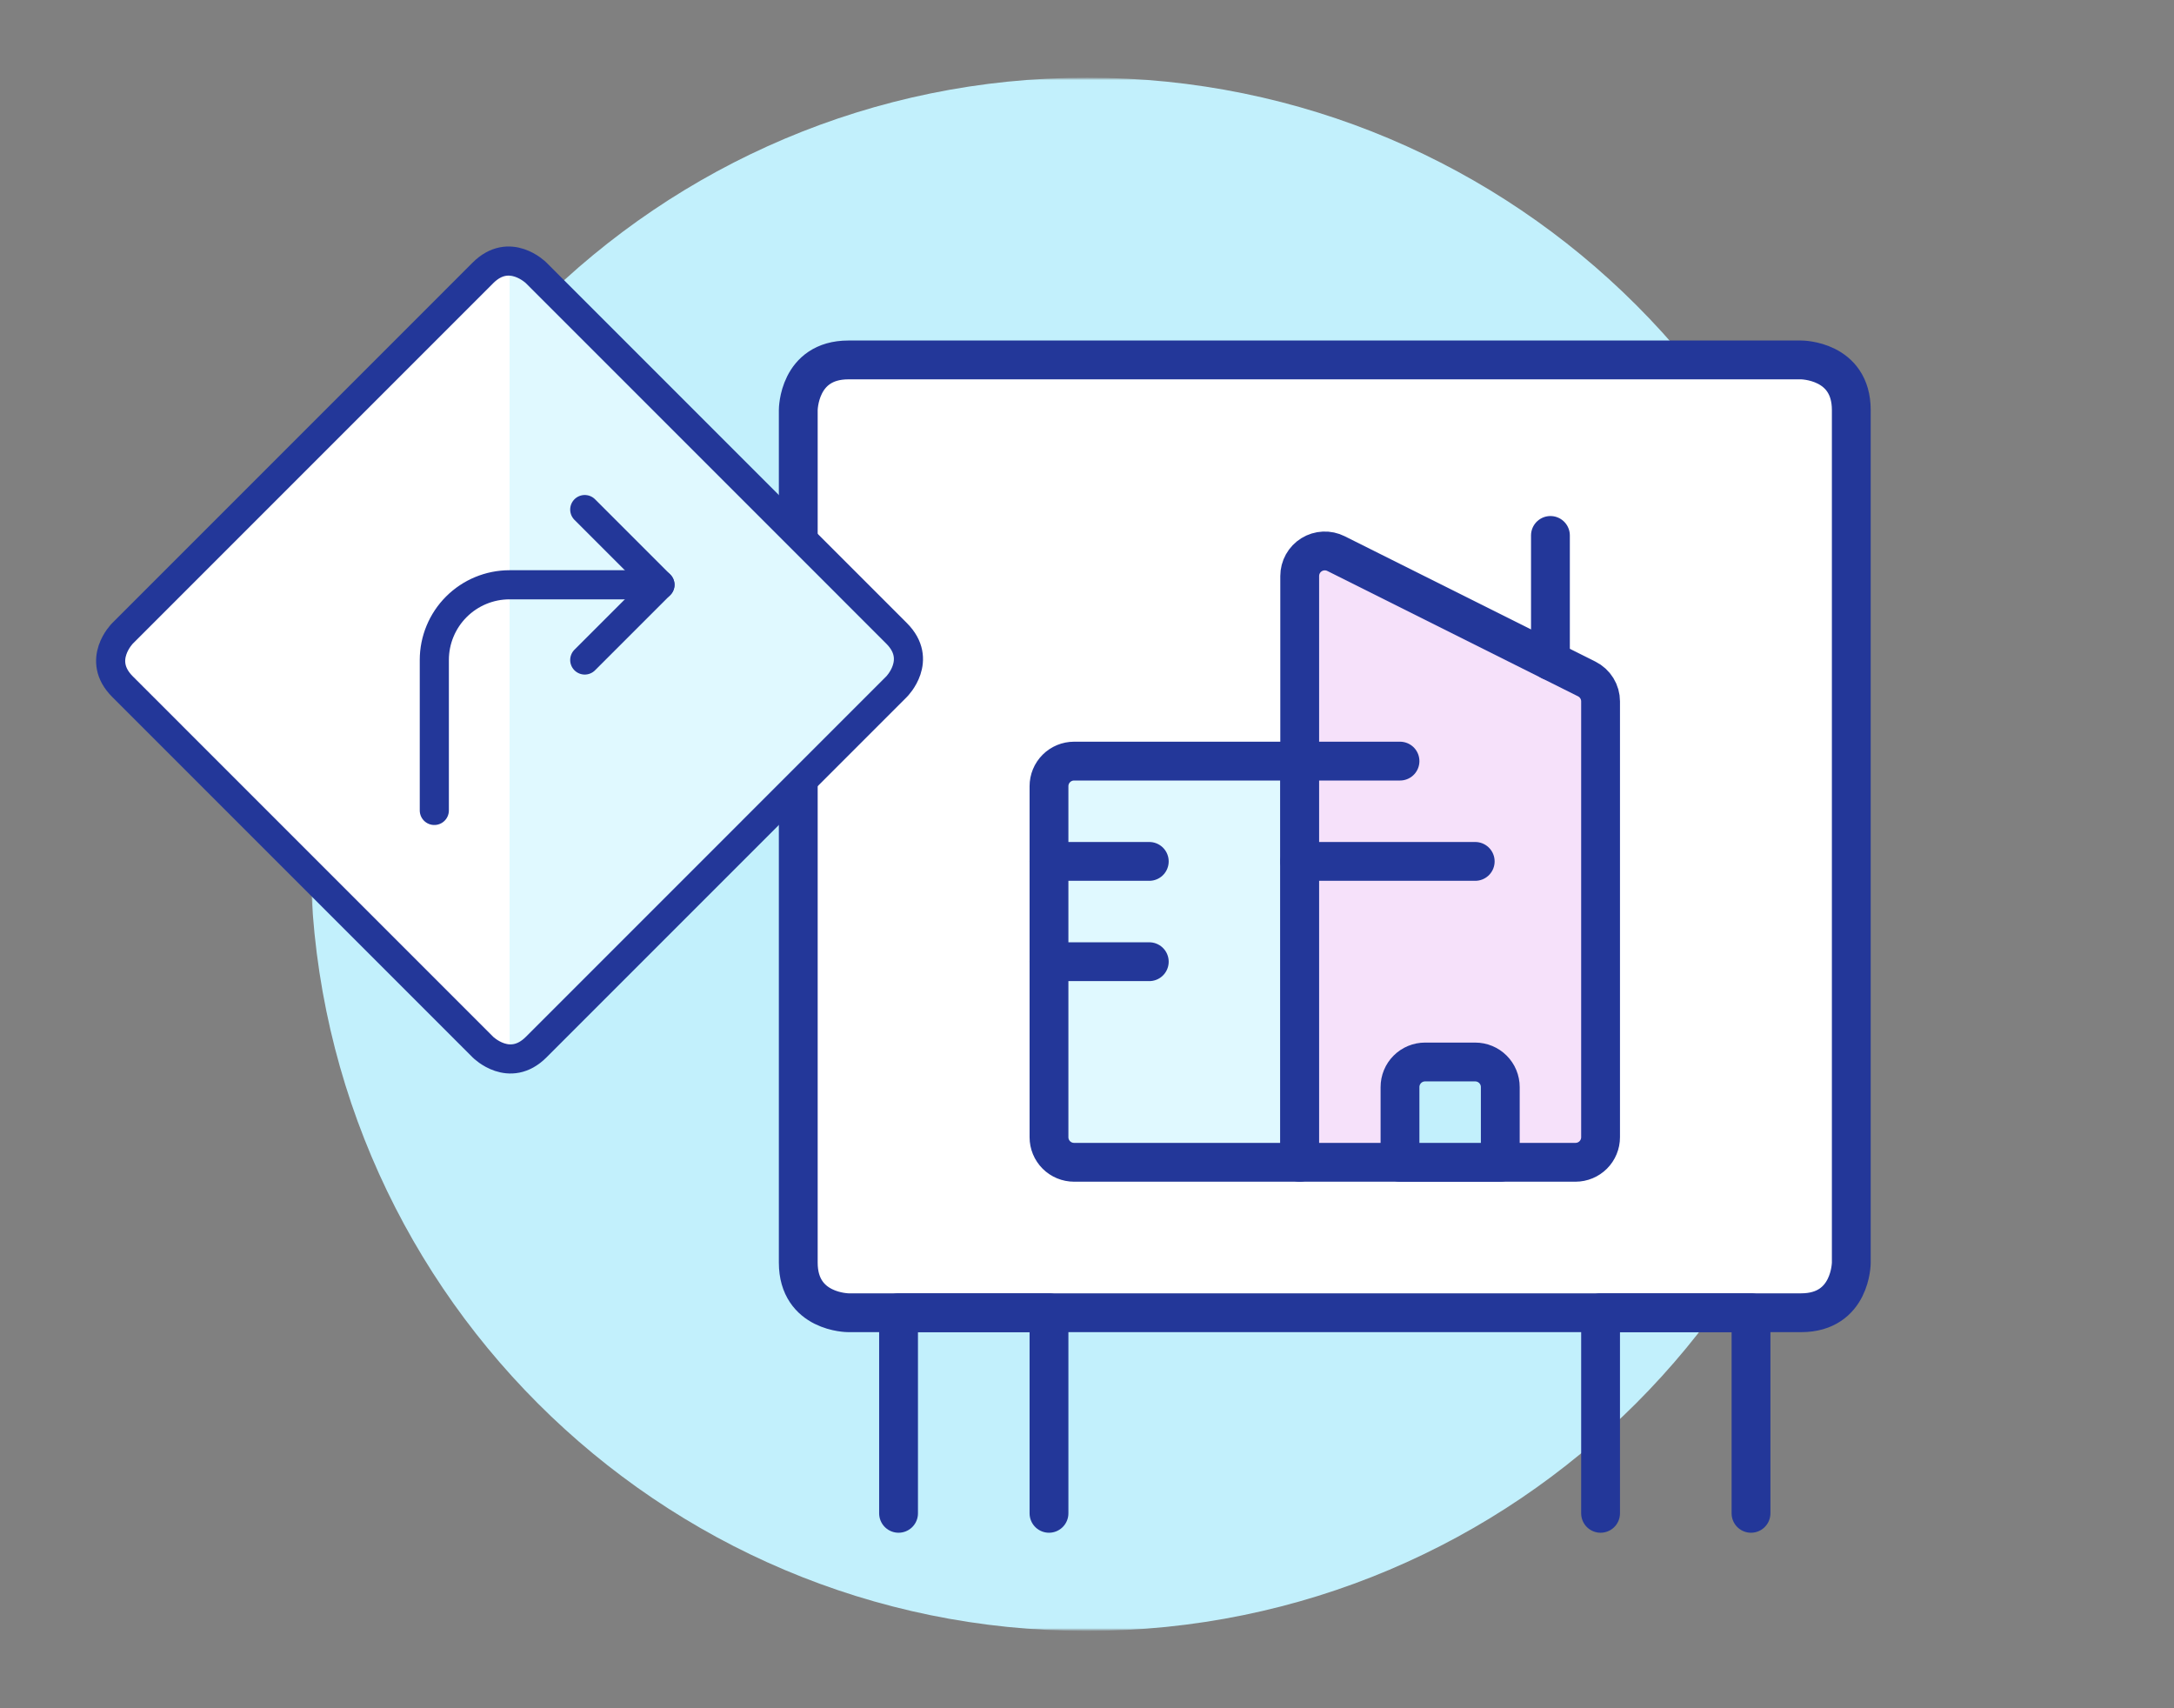
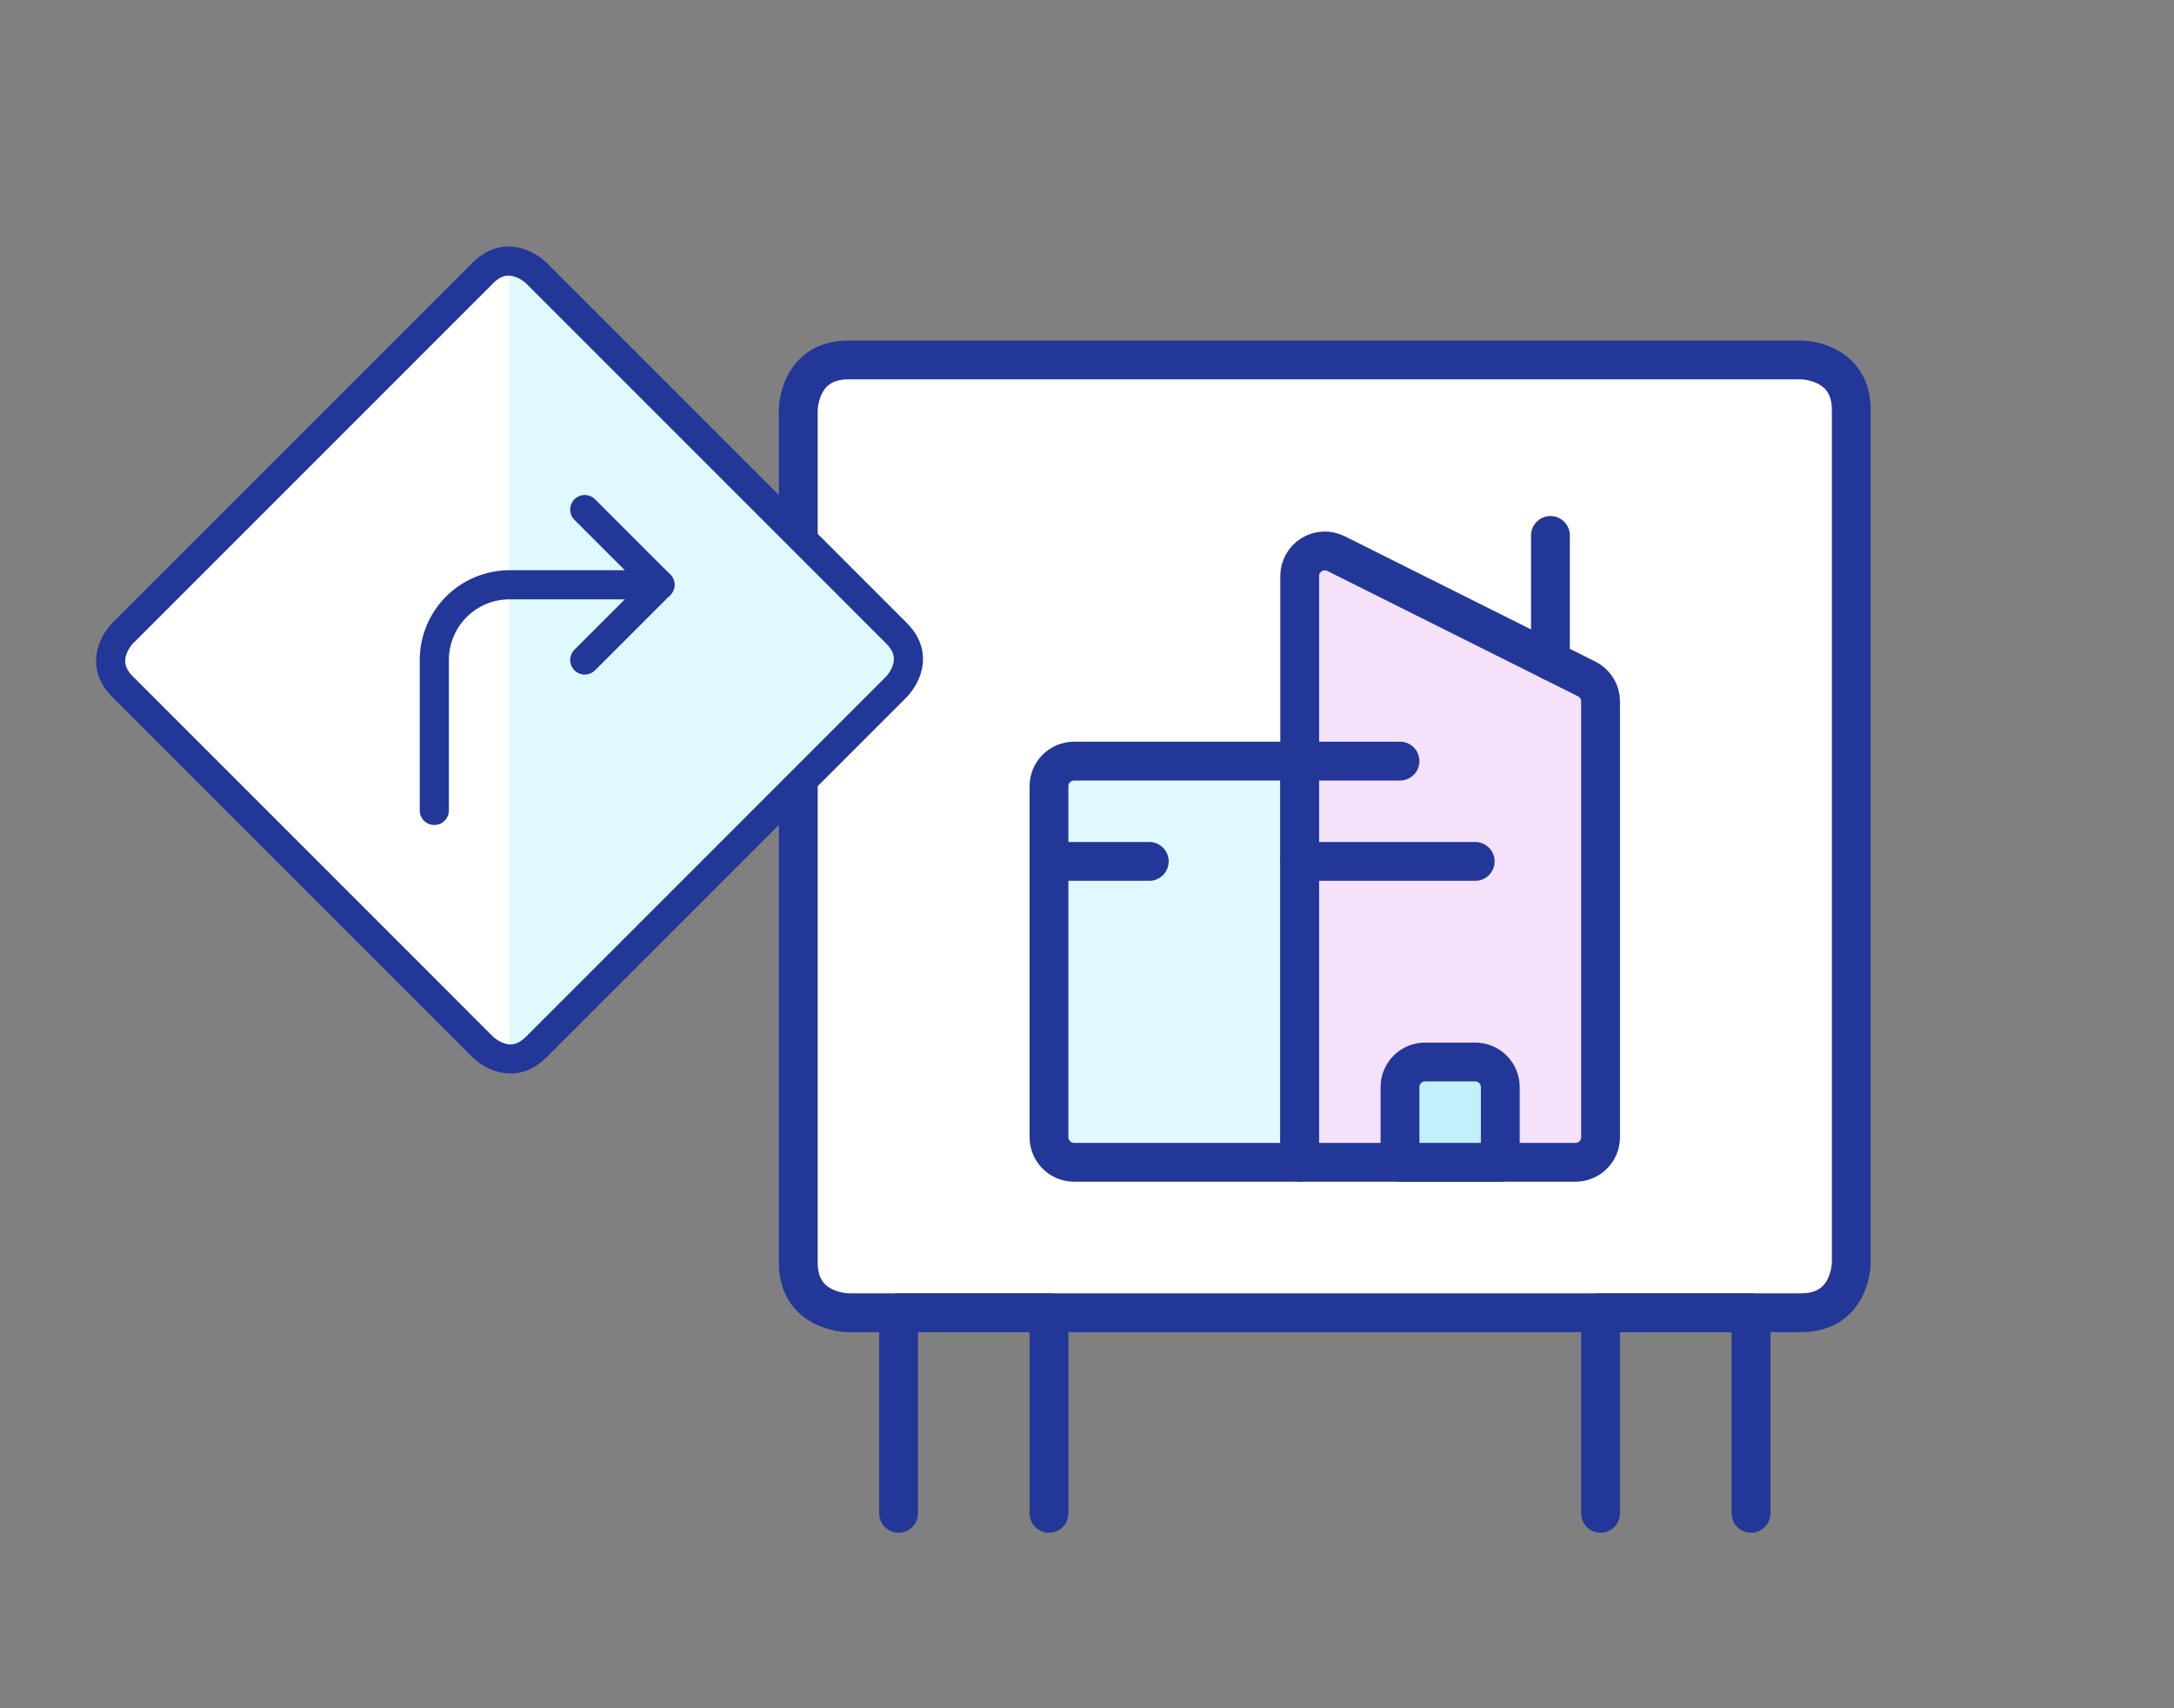
<svg xmlns="http://www.w3.org/2000/svg" width="448" height="352" viewBox="0 0 448 352" fill="none">
  <rect x="0" y="0" width="448" height="352" fill="#808080" stroke="none" />
  <mask id="mask0_802_159" style="mask-type:luminance" maskUnits="userSpaceOnUse" x="64" y="16" width="320" height="320">
-     <path d="M384 16H64V336H384V16Z" fill="white" />
+     <path d="M384 16H64V336H384Z" fill="white" />
  </mask>
  <g mask="url(#mask0_802_159)">
    <mask id="mask1_802_159" style="mask-type:luminance" maskUnits="userSpaceOnUse" x="63" y="16" width="321" height="320">
      <path d="M383.99 16H63.99V336H383.99V16Z" fill="white" />
    </mask>
    <g mask="url(#mask1_802_159)">
-       <path d="M383.99 176.033C383.99 264.429 312.352 336.067 223.957 336.067C135.561 336.067 63.99 264.362 63.99 176.033C63.99 87.705 135.628 16 224.024 16C312.419 16 384.057 87.638 384.057 176.033" fill="#C2F0FC" />
-     </g>
+       </g>
  </g>
  <path d="M174.833 74.167H371.167C371.167 74.167 381.5 74.167 381.5 84.5V260.167C381.5 260.167 381.5 270.5 371.167 270.5H174.833C174.833 270.5 164.5 270.5 164.5 260.167V84.5C164.5 84.5 164.5 74.167 174.833 74.167Z" fill="white" />
  <path d="M267.833 156.833H221.333C220.655 156.833 219.983 156.967 219.356 157.227C218.729 157.486 218.16 157.867 217.68 158.347C217.2 158.826 216.82 159.396 216.56 160.023C216.3 160.65 216.167 161.321 216.167 162V234.333C216.167 235.704 216.711 237.018 217.68 237.987C218.649 238.956 219.963 239.5 221.333 239.5H267.833V156.833Z" fill="#E0F9FF" stroke="#233799" stroke-width="8" stroke-linecap="round" stroke-linejoin="round" />
  <path d="M174.833 74.167H371.167C371.167 74.167 381.5 74.167 381.5 84.5V260.167C381.5 260.167 381.5 270.5 371.167 270.5H174.833C174.833 270.5 164.5 270.5 164.5 260.167V84.5C164.5 84.5 164.5 74.167 174.833 74.167Z" stroke="#233799" stroke-width="8" stroke-linecap="round" stroke-linejoin="round" />
  <path d="M216.167 311.833V270.5H185.167V311.833" stroke="#233799" stroke-width="8" stroke-linecap="round" stroke-linejoin="round" />
  <path d="M360.833 311.833V270.5H329.833V311.833" stroke="#233799" stroke-width="8" stroke-linecap="round" stroke-linejoin="round" />
  <path d="M329.833 234.333C329.833 235.704 329.289 237.018 328.32 237.987C327.351 238.956 326.037 239.5 324.667 239.5H267.833V118.693C267.833 117.812 268.059 116.946 268.488 116.176C268.917 115.407 269.536 114.76 270.286 114.297C271.035 113.834 271.891 113.571 272.771 113.532C273.651 113.493 274.527 113.679 275.315 114.074L326.981 139.907C327.838 140.337 328.559 140.996 329.063 141.812C329.567 142.628 329.833 143.568 329.833 144.526V234.333Z" fill="#F6E1FA" stroke="#233799" stroke-width="8" stroke-linecap="round" stroke-linejoin="round" />
  <path d="M319.5 136.167V110.333" stroke="#233799" stroke-width="8" stroke-linecap="round" stroke-linejoin="round" />
  <path d="M267.833 156.833H288.5" stroke="#233799" stroke-width="8" stroke-linecap="round" stroke-linejoin="round" />
  <path d="M216.167 177.5H236.833" stroke="#233799" stroke-width="8" stroke-linecap="round" stroke-linejoin="round" />
-   <path d="M216.167 198.167H236.833" stroke="#233799" stroke-width="8" stroke-linecap="round" stroke-linejoin="round" />
  <path d="M267.833 177.5H304" stroke="#233799" stroke-width="8" stroke-linecap="round" stroke-linejoin="round" />
  <path d="M288.5 239.5V224C288.5 222.63 289.044 221.315 290.013 220.347C290.982 219.378 292.296 218.833 293.667 218.833H304C305.37 218.833 306.684 219.378 307.653 220.347C308.622 221.315 309.167 222.63 309.167 224V239.5H288.5Z" fill="#C2F0FC" stroke="#233799" stroke-width="8" stroke-linecap="round" stroke-linejoin="round" />
  <path d="M25.237 141.479L99.521 215.771C99.521 215.771 105.008 221.25 110.487 215.771L184.771 141.479C184.771 141.479 190.25 136 184.771 130.521L110.487 56.229C110.487 56.229 105.008 50.75 99.521 56.229L25.237 130.521C25.237 130.521 19.758 136 25.237 141.479Z" fill="#E0F9FF" />
  <path d="M105.008 218.041C102.952 218.041 100.982 217.224 99.528 215.771L25.237 141.479C23.784 140.026 22.968 138.055 22.968 136C22.968 133.945 23.784 131.974 25.237 130.521L99.528 56.229C100.982 54.776 102.952 53.959 105.008 53.958L105.008 218.041Z" fill="white" />
  <path d="M184.771 130.521L110.487 56.229C110.487 56.229 105 50.75 99.521 56.229L25.237 130.521C25.237 130.521 19.758 136 25.237 141.479L99.521 215.771C99.521 215.771 105 221.25 110.487 215.771L184.771 141.479C184.771 141.479 190.25 136 184.771 130.521Z" stroke="#233799" stroke-width="6" stroke-linecap="round" stroke-linejoin="round" />
  <path d="M120.5 105L136 120.5L120.5 136" stroke="#233799" stroke-width="6" stroke-linecap="round" stroke-linejoin="round" />
  <path d="M136 120.5H105C100.889 120.5 96.947 122.133 94.04 125.04C91.133 127.947 89.5 131.889 89.5 136V167" stroke="#233799" stroke-width="6" stroke-linecap="round" stroke-linejoin="round" />
</svg>